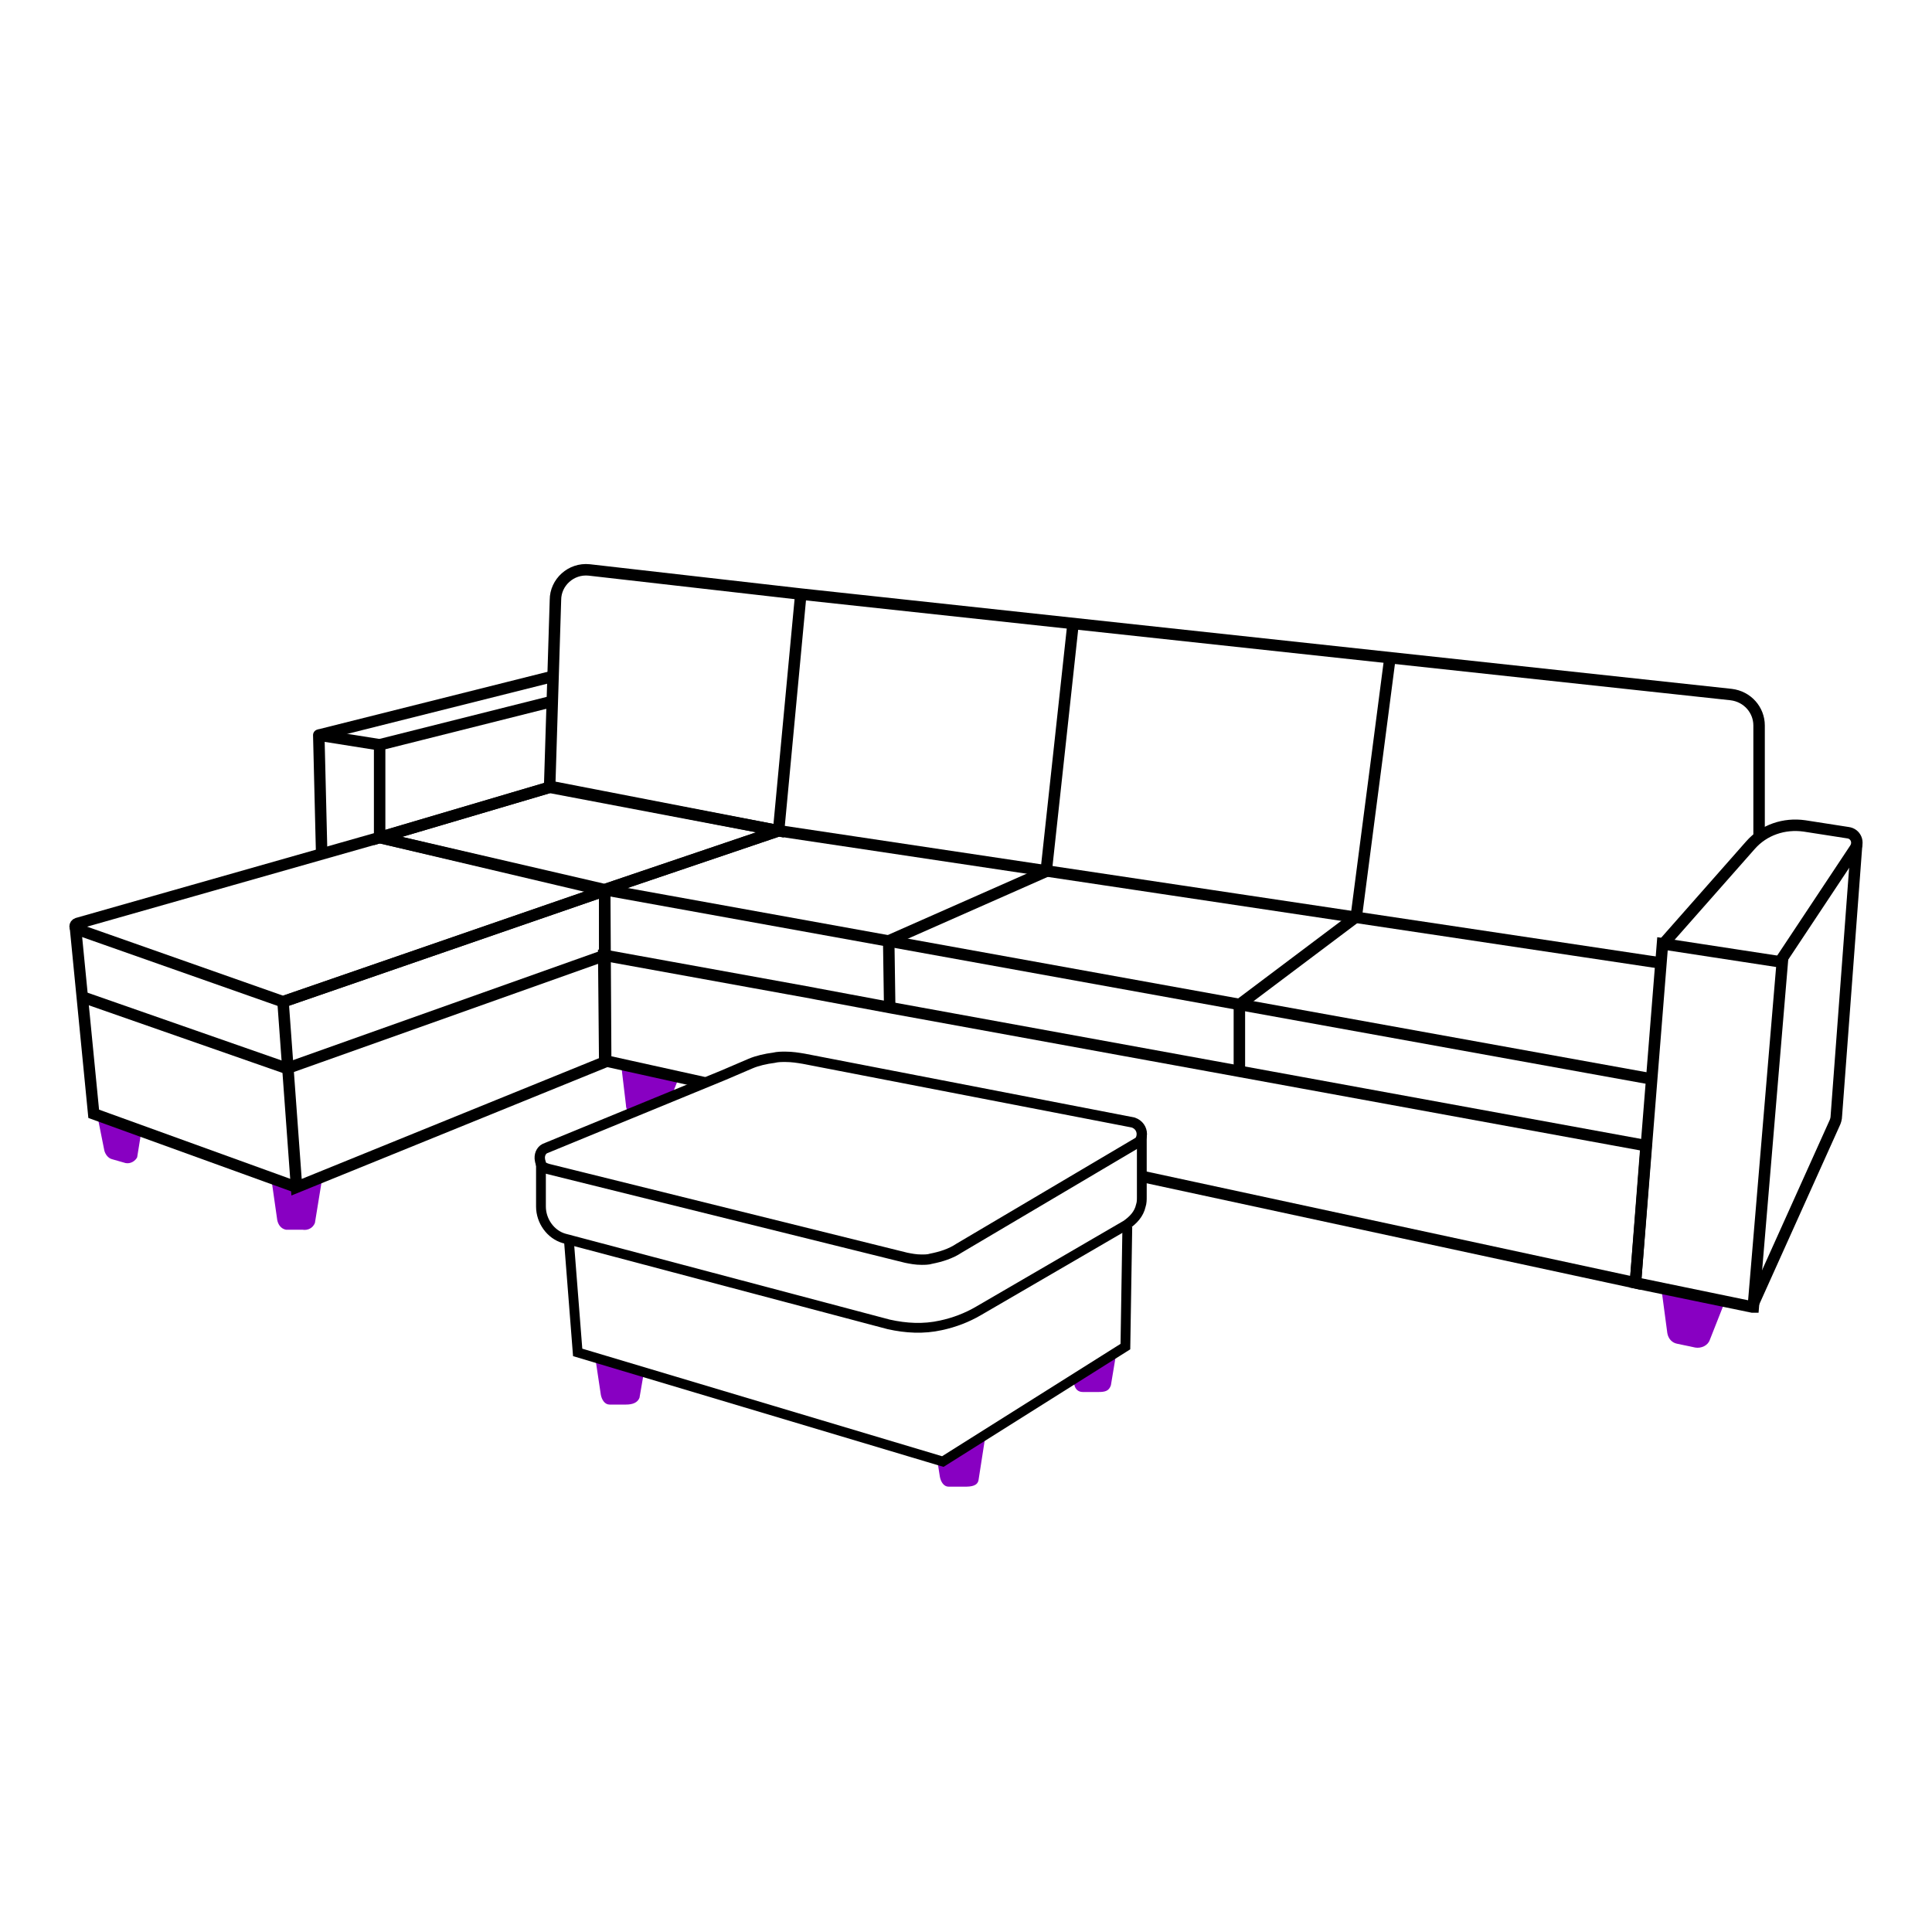
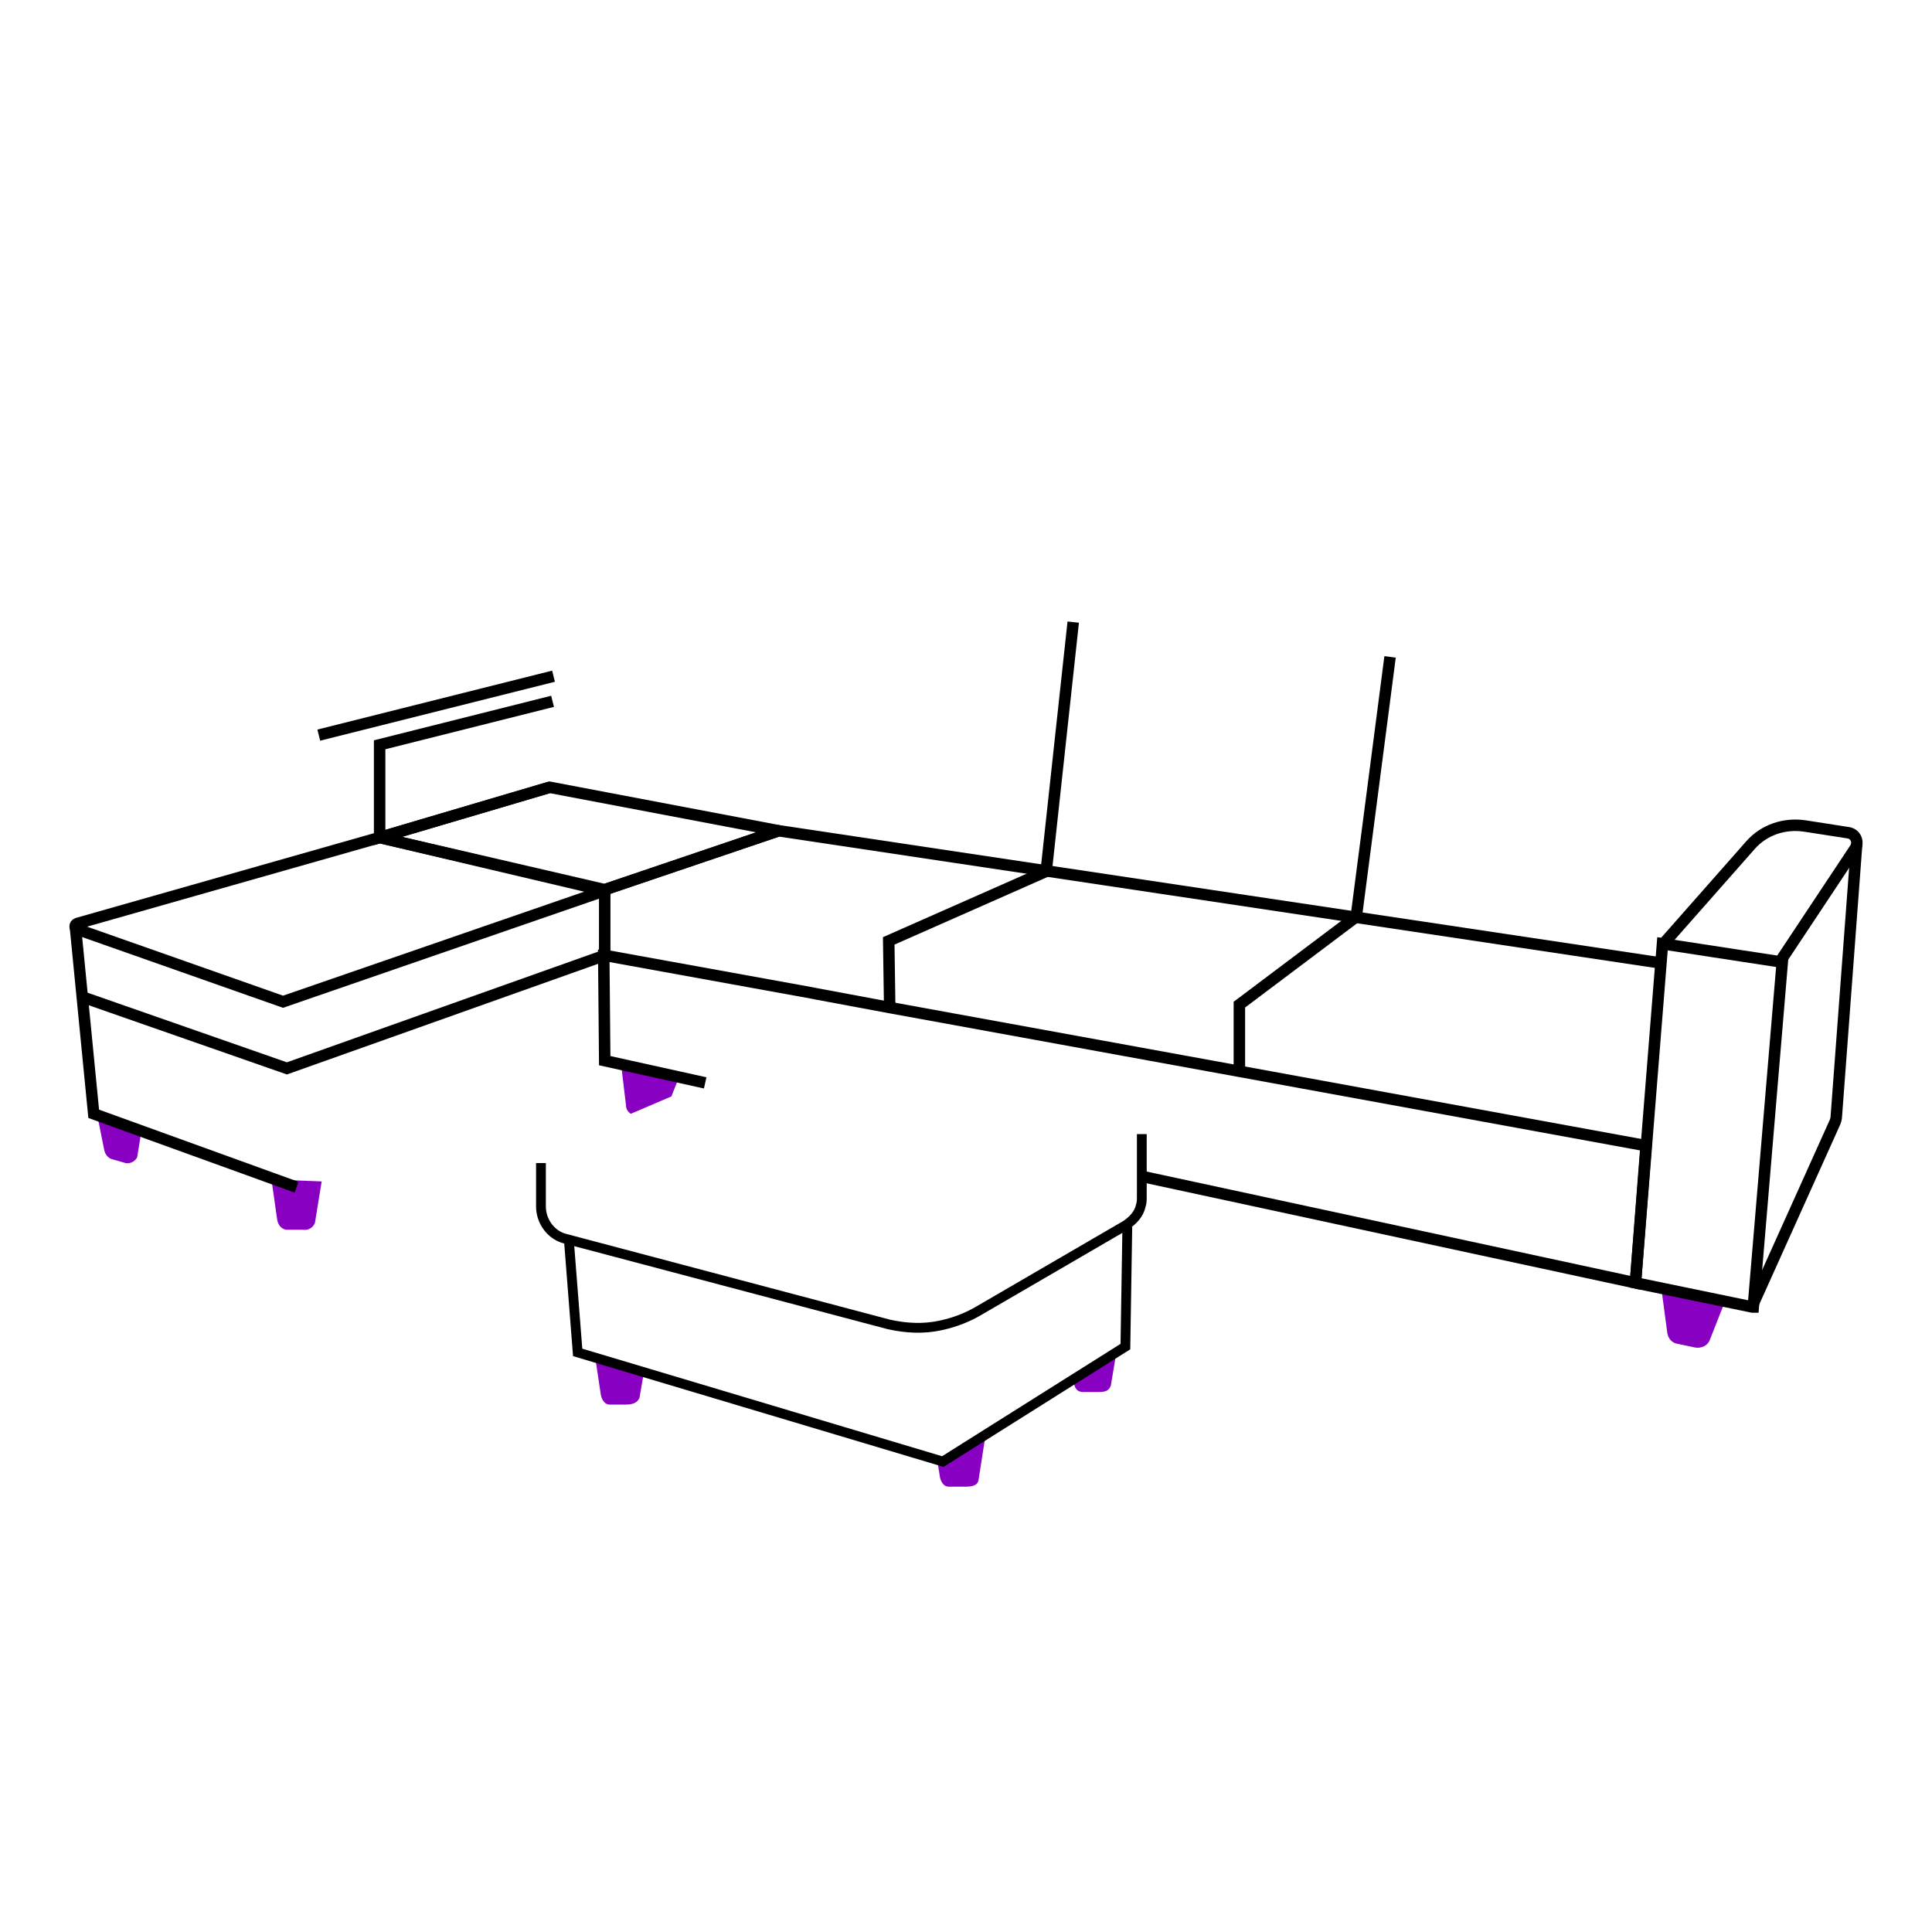
<svg xmlns="http://www.w3.org/2000/svg" version="1.1" id="Layer_1" x="0px" y="0px" viewBox="0 0 200 200" style="enable-background:new 0 0 200 200;" xml:space="preserve">
  <style type="text/css">
	.st0{fill:#FFFFFF;}
	.st1{fill:#8800C2;stroke:#8800C2;stroke-miterlimit:10;}
	.st2{fill:#8800C2;}
	.st3{enable-background:new    ;}
	.st4{clip-path:url(#SVGID_10_);}
	.st5{clip-path:url(#SVGID_28_);}
	.st6{clip-path:url(#SVGID_46_);}
	.st7{clip-path:url(#SVGID_64_);}
	.st8{clip-path:url(#SVGID_82_);}
	.st9{clip-path:url(#SVGID_100_);}
	.st10{clip-path:url(#SVGID_118_);}
	.st11{clip-path:url(#SVGID_136_);}
	.st12{clip-path:url(#SVGID_154_);}
	.st13{clip-path:url(#SVGID_172_);}
	.st14{clip-path:url(#SVGID_190_);}
	.st15{clip-path:url(#SVGID_208_);}
	.st16{clip-path:url(#SVGID_226_);}
	.st17{clip-path:url(#SVGID_244_);}
	.st18{clip-path:url(#SVGID_262_);}
	.st19{clip-path:url(#SVGID_280_);}
	.st20{clip-path:url(#SVGID_298_);}
	.st21{clip-path:url(#SVGID_316_);}
	.st22{clip-path:url(#SVGID_334_);}
	.st23{clip-path:url(#SVGID_352_);}
	.st24{clip-path:url(#SVGID_370_);}
	.st25{clip-path:url(#SVGID_388_);}
	.st26{clip-path:url(#SVGID_406_);}
	.st27{clip-path:url(#SVGID_424_);}
	.st28{clip-path:url(#SVGID_442_);}
	.st29{clip-path:url(#SVGID_460_);}
	.st30{clip-path:url(#SVGID_478_);}
	.st31{clip-path:url(#SVGID_496_);}
	.st32{fill:none;stroke:#000000;stroke-width:2;stroke-linejoin:round;stroke-miterlimit:10;}
	.st33{fill:none;stroke:#EB38FF;stroke-miterlimit:10;}
	.st34{fill:none;stroke:#000000;stroke-miterlimit:10;}
	.st35{fill:none;stroke:#000000;stroke-width:2;stroke-miterlimit:10;}
	.st36{fill:none;stroke:#000000;stroke-width:2;stroke-linecap:round;stroke-linejoin:round;stroke-miterlimit:10;}
	.st37{fill:#FFFFFF;stroke:#000000;stroke-width:2;stroke-miterlimit:10;}
	.st38{fill:none;stroke:#000000;stroke-width:3;stroke-miterlimit:10;}
	.st39{fill:#004FAC;}
	.st40{fill:none;stroke:#000000;stroke-width:2;stroke-miterlimit:2;}
	.st41{fill:none;stroke:#001D82;stroke-miterlimit:10;}
	.st42{fill:none;stroke:#000000;stroke-width:1.468;stroke-miterlimit:10;}
	.st43{fill:none;stroke:#231F20;stroke-width:2;stroke-miterlimit:10;}
	.st44{fill:none;stroke:#8800C2;stroke-width:2;stroke-miterlimit:10;}
	.st45{fill:#FFFFFF;stroke:#000000;stroke-miterlimit:10;}
	.st46{fill:none;stroke:#000000;stroke-width:0.922;stroke-miterlimit:10;}
	.st47{fill:none;stroke:#000000;stroke-width:1.341;stroke-miterlimit:10;}
	.st48{fill:none;stroke:#000000;stroke-width:1.34;stroke-miterlimit:10;}
	.st49{fill:none;stroke:#8800C2;stroke-miterlimit:10;}
	.st50{fill:#FFFFFF;stroke:#231F20;stroke-miterlimit:10;}
	.st51{fill:none;stroke:#231F20;stroke-width:0.933;stroke-miterlimit:10;}
	.st52{fill:#FFFFFF;stroke:#231F20;stroke-width:1.012;stroke-miterlimit:10;}
	.st53{fill:none;stroke:#231F20;stroke-miterlimit:10;}
	.st54{fill:none;stroke:#231F20;stroke-width:1.057;stroke-miterlimit:10;}
	.st55{fill:none;stroke:#231F20;stroke-width:0.936;stroke-miterlimit:10;}
	.st56{fill:#FFFFFF;stroke:#231F20;stroke-width:1.034;stroke-miterlimit:10;}
	.st57{fill:#FFFFFF;stroke:#231F20;stroke-width:0.959;stroke-miterlimit:10;}
	.st58{fill:none;stroke:#231F20;stroke-width:0.959;stroke-miterlimit:10;}
	.st59{fill:#231F20;}
	.st60{fill:#FFFFFF;stroke:#231F20;stroke-width:1.146;stroke-miterlimit:10;}
	.st61{fill:#FFFFFF;stroke:#231F20;stroke-width:0.938;stroke-miterlimit:10;}
	.st62{fill:none;stroke:#231F20;stroke-width:0.938;stroke-miterlimit:10;}
	.st63{fill:#FFFFFF;stroke:#231F20;stroke-width:0.718;stroke-miterlimit:10;}
	.st64{fill:#8800C2;stroke:#8800C2;stroke-width:0.734;stroke-miterlimit:10;}
	.st65{fill:#FFFFFF;stroke:#231F20;stroke-width:0.738;stroke-miterlimit:10;}
	.st66{fill:#FFFFFF;stroke:#231F20;stroke-width:0.734;stroke-miterlimit:10;}
	.st67{fill:#FFFFFF;stroke:#231F20;stroke-width:0.754;stroke-miterlimit:10;}
	.st68{fill:#FFFFFF;stroke:#231F20;stroke-width:0.744;stroke-miterlimit:10;}
	.st69{fill:#FFFFFF;stroke:#231F20;stroke-width:0.758;stroke-miterlimit:10;}
	.st70{fill:#FFFFFF;stroke:#231F20;stroke-width:0.776;stroke-miterlimit:10;}
	.st71{fill:#FFFFFF;stroke:#231F20;stroke-width:1.028;stroke-miterlimit:10;}
	.st72{fill:#FFFFFF;stroke:#231F20;stroke-width:1.014;stroke-miterlimit:10;}
	.st73{fill:#FFFFFF;stroke:#231F20;stroke-width:0.819;stroke-miterlimit:10;}
	.st74{fill:#FFFFFF;stroke:#231F20;stroke-width:0.847;stroke-miterlimit:10;}
	.st75{fill:#FFFFFF;stroke:#231F20;stroke-width:0.853;stroke-miterlimit:10;}
	.st76{fill:#FFFFFF;stroke:#231F20;stroke-width:1.013;stroke-miterlimit:10;}
	.st77{fill:none;stroke:#231F20;stroke-width:1.028;stroke-miterlimit:10;}
	.st78{fill:none;stroke:#231F20;stroke-width:1.014;stroke-miterlimit:10;}
	.st79{fill:none;stroke:#231F20;stroke-width:0.819;stroke-miterlimit:10;}
	.st80{fill:none;stroke:#231F20;stroke-width:0.843;stroke-miterlimit:10;}
	.st81{fill:none;stroke:#231F20;stroke-width:1.009;stroke-miterlimit:10;}
	.st82{fill:none;stroke:#231F20;stroke-width:0.996;stroke-miterlimit:10;}
	.st83{fill:#8800C2;stroke:#8800C2;stroke-width:1.205;stroke-miterlimit:10;}
	.st84{fill:none;stroke:#000000;stroke-width:1.446;stroke-miterlimit:10;}
	.st85{fill:#8800C2;stroke:#8800C2;stroke-width:0.995;stroke-miterlimit:10;}
	.st86{fill:none;stroke:#000000;stroke-width:1.25;stroke-miterlimit:10;}
	.st87{fill:none;stroke:#231F20;stroke-width:0.995;stroke-miterlimit:10;}
	.st88{fill:#8800C2;stroke:#8800C2;stroke-width:1.184;stroke-miterlimit:10;}
	.st89{fill:none;stroke:#000000;stroke-width:1.421;stroke-miterlimit:10;}
	.st90{fill:none;stroke:#000000;stroke-width:1.421;stroke-miterlimit:2;}
	.st91{fill:none;stroke:#000000;stroke-width:0.75;stroke-miterlimit:2;}
	.st92{fill:none;stroke:#000000;stroke-width:0.71;stroke-miterlimit:10;}
	.st93{fill:none;stroke:#000000;stroke-width:0.753;stroke-miterlimit:2;}
	.st94{fill:none;stroke:#000000;stroke-width:0.713;stroke-miterlimit:10;}
	.st95{fill:none;stroke:#000000;stroke-width:0.915;stroke-miterlimit:2;}
	.st96{fill:none;stroke:#000000;stroke-width:0.661;stroke-miterlimit:10;}
	.st97{fill:none;stroke:#000000;stroke-width:0.698;stroke-miterlimit:2;}
	.st98{fill:none;stroke:#000000;stroke-width:0.949;stroke-miterlimit:2;}
	.st99{fill:none;stroke:#000000;stroke-width:1.03;stroke-miterlimit:2;}
	.st100{fill:none;stroke:#000000;stroke-width:1.612;stroke-miterlimit:2;}
	.st101{fill:none;stroke:#000000;stroke-width:1.694;stroke-miterlimit:2;}
	.st102{fill:none;stroke:#000000;stroke-width:1.618;stroke-miterlimit:2;}
	.st103{fill:none;stroke:#000000;stroke-width:1.701;stroke-miterlimit:2;}
	.st104{fill:none;stroke:#000000;stroke-width:0.93;stroke-miterlimit:10;}
	.st105{fill:none;stroke:#000000;stroke-width:1.221;stroke-miterlimit:2;}
	.st106{fill:none;stroke:#000000;stroke-width:1.221;stroke-linejoin:round;stroke-miterlimit:2;}
	.st107{fill:none;stroke:#000000;stroke-width:1.187;stroke-miterlimit:2;}
	.st108{fill:none;stroke:#000000;stroke-width:1.187;stroke-linejoin:round;stroke-miterlimit:2;}
	.st109{fill:none;stroke:#000000;stroke-width:1.747;stroke-miterlimit:2;}
	.st110{fill:none;stroke:#000000;stroke-width:1.652;stroke-miterlimit:2;}
	.st111{fill:none;stroke:#000000;stroke-width:1.073;stroke-miterlimit:2;}
	.st112{fill:none;stroke:#000000;stroke-width:1.014;stroke-miterlimit:2;}
	.st113{fill:none;stroke:#000000;stroke-width:1.168;stroke-miterlimit:2;}
	.st114{fill:none;stroke:#000000;stroke-width:1.105;stroke-miterlimit:2;}
</style>
  <g>
    <g>
      <g>
        <path class="st2" d="M28.1,122.1l0.6,4.2c0.1,0.5,0.4,0.9,0.9,1l1.7,0c0.6,0.1,1.1-0.2,1.3-0.7l0.7-4.3L28.1,122.1z" />
        <path class="st2" d="M10.1,115.6l0.7,3.5c0.1,0.4,0.4,0.8,0.8,0.9l1.4,0.4c0.5,0.1,1-0.2,1.2-0.6l0.5-3.1L10.1,115.6z" />
        <path class="st2" d="M172,133.5l0.6,4.5c0.1,0.6,0.5,1,1,1.1l1.9,0.4c0.6,0.1,1.3-0.2,1.5-0.8l1.5-3.8L172,133.5z" />
        <path class="st2" d="M69.5,113.5l0.8-2l-6-1.3l0.5,4.2c0,0.4,0.2,0.7,0.5,0.9L69.5,113.5z" />
        <polyline class="st107" points="118.3,121.8 169.3,132.8 170.4,118.6 128.3,110.9 92.1,104.3 84.6,102.9 84.1,102.8 62.6,98.9      62.6,98.9 62.6,98.9 62.5,98.9 62.5,98.9 62.6,109.8 73,112.1    " />
        <path class="st107" d="M172.1,97.7l-2.8,35.1l12.1,2.5c0,0,0.1,0,0.1,0l3-35.7L172.1,97.7C172.1,97.7,172.1,97.7,172.1,97.7z" />
        <polyline class="st107" points="62.6,98.9 62.6,92.1 80.6,86 172,99.7    " />
        <path class="st107" d="M172.2,97.7l9-10.2c1.4-1.6,3.5-2.3,5.6-2l4.5,0.7c0.8,0.1,1.2,1,0.7,1.7l-7.7,11.6" />
        <polyline class="st107" points="111.1,64.4 108.3,90.2 92,97.4 92.1,104.2    " />
        <polyline class="st107" points="143.9,68 140.4,94.9 128.3,104 128.3,110.9    " />
        <path class="st107" d="M192.2,87.4l-2.1,28.1c0,0.3-0.1,0.6-0.2,0.8l-8.6,19.1" />
-         <path class="st107" d="M82.9,61.5L61,59c-1.9-0.2-3.5,1.3-3.5,3.1l-0.6,19.3L80.6,86L82.9,61.5l96.3,10.4     c1.7,0.2,2.9,1.6,2.9,3.2l0,11.6" />
        <polygon class="st107" points="39.3,86.7 56.9,81.5 80.6,86 62.6,92.1    " />
        <polyline class="st107" points="57.2,72.6 39.3,77.1 39.3,86.7 56.9,81.5    " />
        <path class="st107" d="M39.3,86.7L8,95.6c-0.3,0.1-0.3,0.5,0,0.6l21.3,7.5l33.3-11.5L39.3,86.7z" />
-         <path class="st107" d="M29.3,103.7l1.4,19.2c0,0,0,0,0,0l32-13l-0.1-17.7L29.3,103.7z" />
        <polyline class="st107" points="7.8,95.9 9.7,115.3 30.7,122.9    " />
        <polyline class="st107" points="8.8,103.3 29.7,110.6 62.6,98.9    " />
-         <line class="st107" x1="62.6" y1="92.1" x2="171" y2="111.7" />
      </g>
-       <polyline class="st108" points="39.3,77.1 33,76.1 33.3,88.4   " />
      <line class="st107" x1="33" y1="76.1" x2="57.3" y2="70" />
    </g>
    <g>
      <path class="st2" d="M61.6,140.4l0.6,4c0.1,0.5,0.4,1,0.9,1l1.7,0c0.7,0,1.2-0.2,1.4-0.7l0.5-2.9L61.6,140.4z" />
      <path class="st2" d="M97,151l0.3,1.9c0.1,0.5,0.4,1,0.9,1l1.7,0c0.7,0,1.3-0.1,1.4-0.7l0.7-4.5l-4.2,2.4L97,151z" />
      <path class="st2" d="M111.4,142.6l-0.2,0.7c0.1,0.5,0.4,0.8,0.9,0.8l1.6,0c0.7,0,1.1-0.1,1.3-0.7l0.6-3.6L111.4,142.6z" />
      <g>
-         <path class="st111" d="M55.9,120.1c0,0.1,0.1,0.3,0.1,0.4c0.1,0.3,0.4,0.4,0.7,0.5l37.1,9.2c0.5,0.1,1,0.2,1.6,0.2     c0.3,0,0.7,0,1-0.1c1-0.2,2-0.5,2.9-1.1l18.6-11c0.2-0.2,0.3-0.5,0.3-0.8c0-0.5-0.3-1-0.9-1.2l-34.1-6.6     c-0.6-0.1-1.2-0.2-1.9-0.2c-0.4,0-0.8,0-1.2,0.1c-0.8,0.1-1.7,0.3-2.4,0.6l-2.8,1.2l-18.5,7.6C56,119.1,55.8,119.6,55.9,120.1z" />
        <path class="st112" d="M56,120.4v4.5c0,1.5,1,2.9,2.4,3.3l33.6,8.9c1.8,0.4,3.6,0.5,5.4,0.1h0c1.4-0.3,2.7-0.8,3.9-1.5l15.3-8.9     c0.7-0.5,1.3-1.1,1.5-2c0.1-0.3,0.1-0.6,0.1-0.9v-6.5" />
        <polyline class="st112" points="58.9,128.5 59.8,140 97.6,151.3 116.5,139.4 116.7,127    " />
      </g>
    </g>
  </g>
</svg>